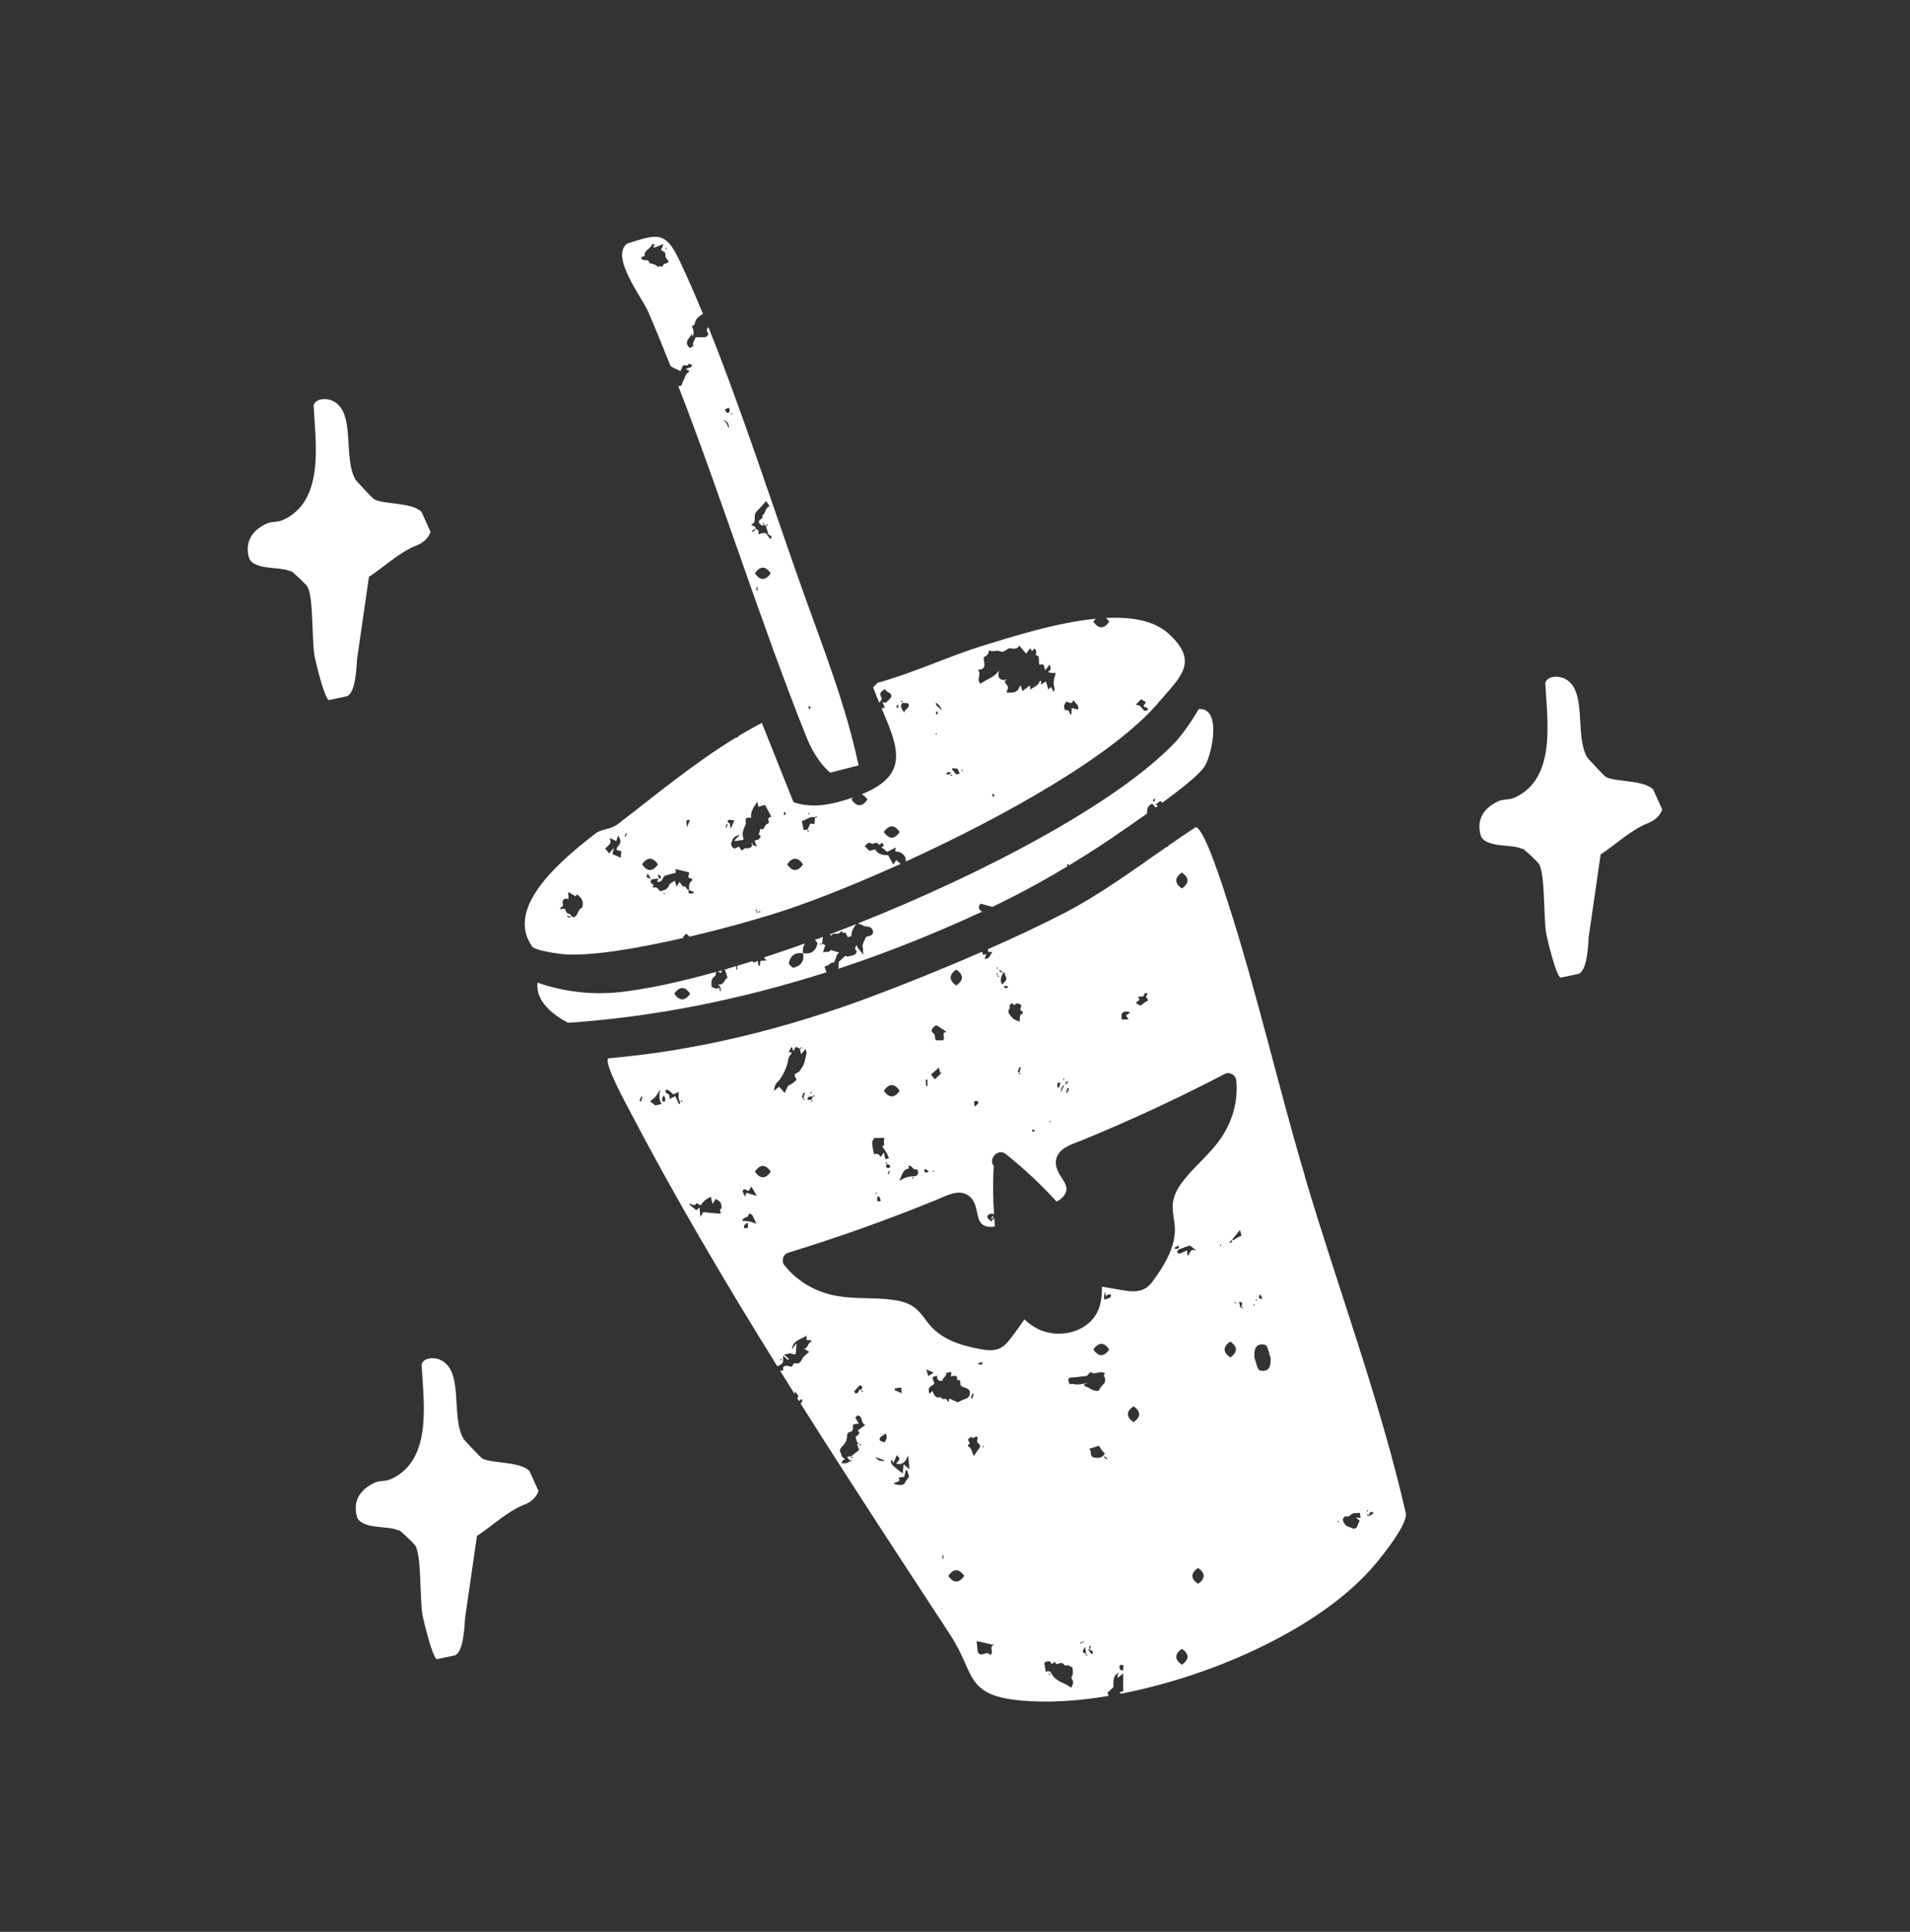
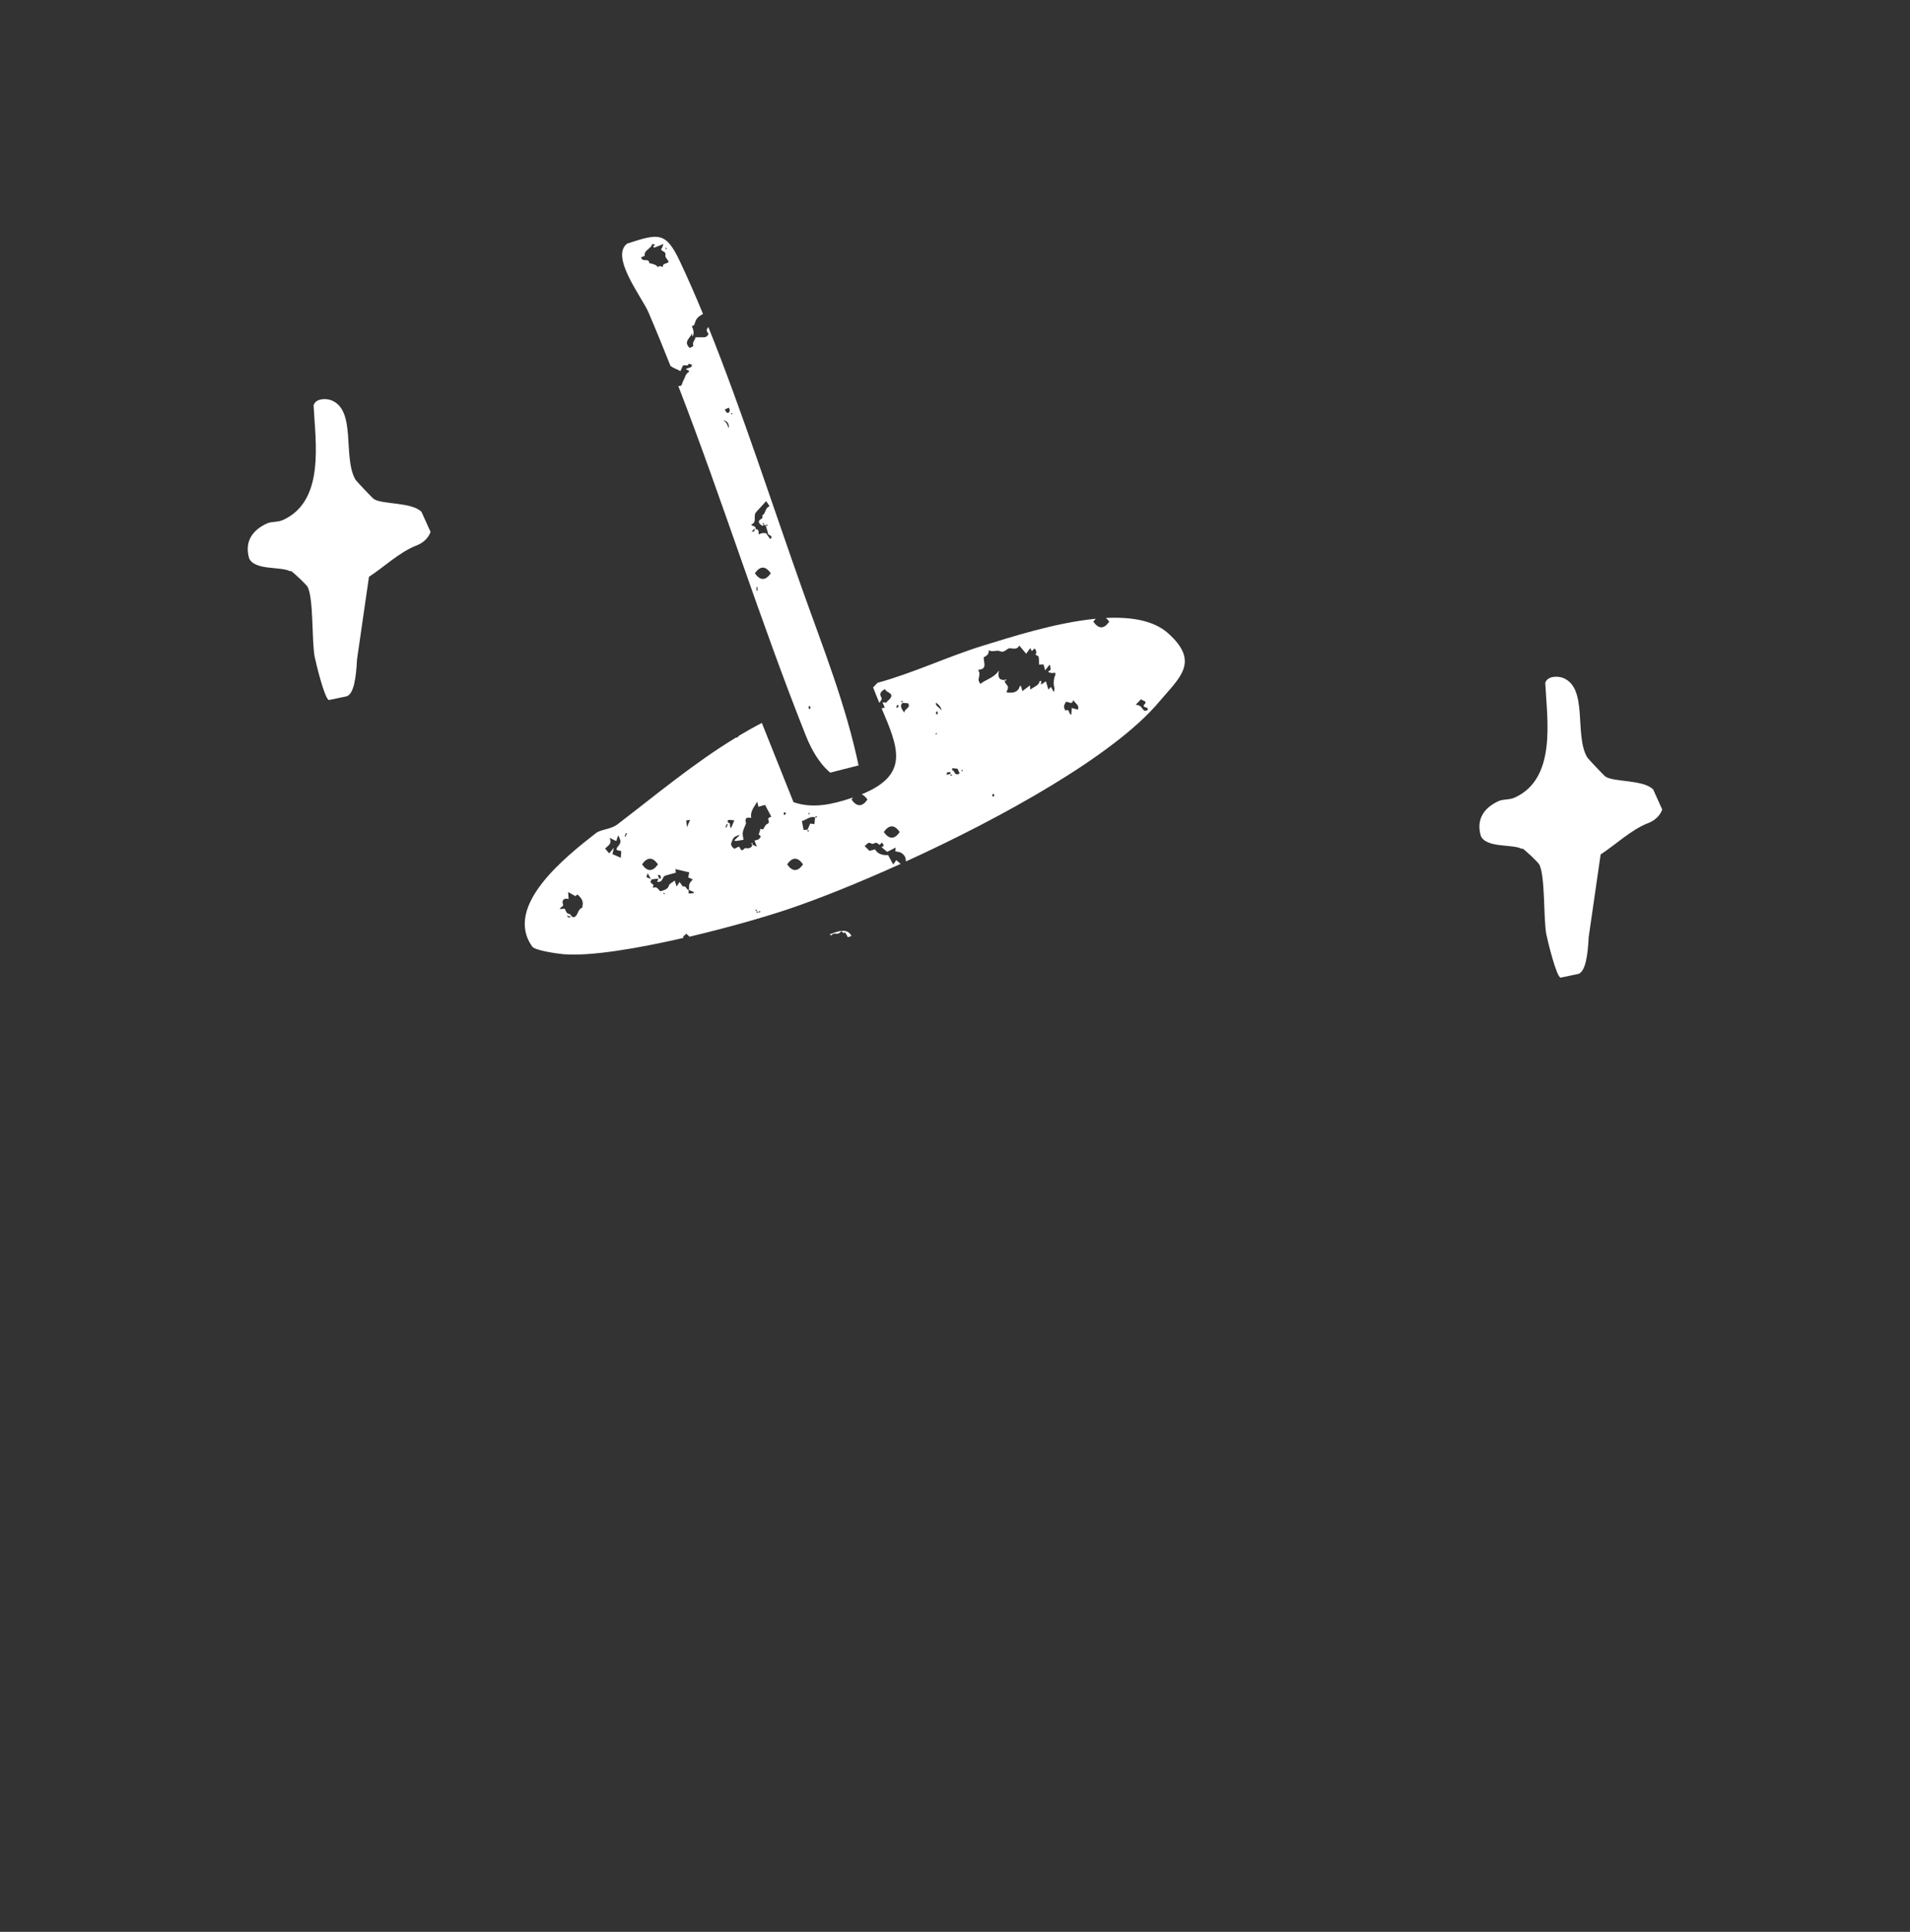
<svg xmlns="http://www.w3.org/2000/svg" width="90" height="91" viewBox="0 0 90 91" fill="none">
  <rect x="0" y="0" width="90" height="91" fill="#333333" stroke="none" />
-   <path d="M61.49 55.413C60.234 51.187 59.224 46.739 57.876 42.563C57.676 41.944 56.767 39.028 56.346 38.961C55.907 39.247 55.475 39.544 55.043 39.843V39.922C55.021 39.906 55.007 39.892 54.992 39.877C53.423 40.968 51.866 42.115 50.181 42.993C49.094 43.558 47.832 44.149 46.527 44.723C46.538 44.723 46.547 44.723 46.559 44.723C46.574 44.775 46.568 44.811 46.554 44.845H46.768C46.644 44.966 46.66 45.164 46.397 45.173C46.426 45.081 46.451 45.004 46.475 44.926C46.435 44.948 46.385 44.968 46.325 44.986C46.309 44.935 46.295 44.883 46.28 44.831C44.475 45.619 42.608 46.37 41.017 46.964C37.061 48.44 32.89 49.491 28.662 49.853C28.433 50.067 29.535 52.065 29.738 52.45C31.814 56.419 34.172 60.415 36.629 64.363C36.722 64.314 36.821 64.271 36.875 64.197C36.924 64.129 36.893 64.008 36.897 63.857C37.001 63.952 37.057 64.003 37.115 64.055C37.14 64.042 37.163 64.03 37.187 64.017C37.115 63.958 37.043 63.898 36.938 63.814C37.124 63.776 37.196 63.736 37.25 63.754C37.453 63.823 37.493 63.821 37.505 63.697C37.516 63.567 37.523 63.436 37.532 63.27C37.462 63.364 37.412 63.434 37.316 63.567C37.363 63.11 37.752 63.106 38.011 62.91C38.006 63.009 38.004 63.063 38.002 63.121C38.076 63.126 38.153 63.13 38.222 63.137C38.24 63.175 38.247 63.189 38.252 63.202C38.036 63.218 38.121 63.504 37.883 63.529C37.979 63.587 38.056 63.632 38.132 63.679C38.022 63.781 37.885 63.859 37.822 63.976C37.736 64.132 37.682 64.278 37.433 64.213C37.408 64.206 37.358 64.314 37.309 64.384C37.185 64.375 37.023 64.267 36.911 64.395C36.884 64.426 36.906 64.498 36.908 64.561C36.863 64.564 36.812 64.566 36.758 64.57C36.987 64.939 37.219 65.308 37.451 65.68V65.54C37.624 65.729 37.658 65.79 37.561 65.855C37.59 65.902 37.622 65.952 37.651 65.999C37.685 65.963 37.736 65.936 37.759 65.889C37.849 66.017 37.779 66.055 37.718 66.107C40.058 69.817 42.461 73.474 44.777 77.013C45.974 78.844 45.434 79.861 48.136 80.107C49.364 80.217 50.773 80.134 52.249 79.886C52.222 79.841 52.197 79.794 52.188 79.738C52.26 79.67 52.361 79.571 52.465 79.472C52.476 79.218 52.4 78.941 52.735 78.781C52.712 78.813 52.683 78.842 52.672 78.876C52.661 78.912 52.665 78.95 52.661 79.036C52.764 78.957 52.832 78.905 52.926 78.833V79.675C52.883 79.681 52.854 79.686 52.825 79.693C52.811 79.695 52.798 79.702 52.753 79.715C52.775 79.74 52.796 79.762 52.816 79.783C57.354 78.912 62.399 76.574 64.822 73.66C65.222 73.179 66.257 71.887 66.251 71.32C65.029 65.952 63.056 60.714 61.483 55.415L61.49 55.413ZM59.375 60.95C59.426 61.058 59.453 61.114 59.487 61.182C59.294 61.189 59.3 61.114 59.375 60.95ZM59.222 61.218C59.222 61.218 59.233 61.243 59.24 61.254C59.217 61.254 59.195 61.254 59.172 61.256C59.165 61.24 59.159 61.227 59.154 61.216C59.177 61.216 59.201 61.211 59.224 61.216L59.222 61.218ZM55.691 41.101C56.045 41.35 56.045 41.605 55.691 41.854C55.338 41.605 55.338 41.35 55.691 41.101ZM53.619 46.984C53.682 46.885 53.934 47.036 53.912 46.813C53.912 46.804 53.997 46.768 54.029 46.78C54.139 46.818 54.035 46.849 54.02 46.885C54.006 46.919 53.993 46.978 54.013 46.996C54.197 47.149 54.013 47.158 53.923 47.234C53.732 47.394 53.745 47.407 53.531 47.25C53.529 47.153 53.815 47.133 53.621 46.984H53.619ZM52.949 47.671C53.027 47.632 53.133 47.639 53.257 47.693C53.187 47.743 53.12 47.792 53.057 47.835C53.088 47.884 53.122 47.938 53.178 48.024H52.85C52.868 47.887 52.793 47.743 52.949 47.671ZM50.219 50.976C50.222 50.965 50.262 50.962 50.354 50.935C50.28 51.021 50.244 51.061 50.21 51.1C50.21 51.057 50.21 51.014 50.219 50.974V50.976ZM50.377 51.28C50.348 51.349 50.318 51.417 50.287 51.487C50.271 51.482 50.255 51.478 50.24 51.471C50.258 51.399 50.276 51.327 50.296 51.253C50.323 51.262 50.35 51.271 50.377 51.28ZM50.12 50.8C50.134 50.818 50.15 50.834 50.165 50.852C50.152 50.857 50.132 50.868 50.127 50.863C50.109 50.85 50.096 50.832 50.08 50.814C50.093 50.809 50.107 50.805 50.123 50.8H50.12ZM50.152 51.093C50.105 51.201 50.051 51.322 49.988 51.469C49.988 51.287 50.042 51.162 50.152 51.093ZM49.97 50.983C49.945 51.077 49.925 51.151 49.907 51.223C49.882 51.223 49.857 51.226 49.832 51.228C49.828 51.163 49.821 51.097 49.817 51.032C49.826 51.03 49.88 51.012 49.97 50.983ZM49.49 52.801C49.49 52.801 49.511 52.819 49.522 52.828C49.502 52.839 49.481 52.848 49.461 52.857C49.448 52.846 49.439 52.837 49.427 52.828C49.448 52.819 49.468 52.805 49.49 52.801ZM48.716 53.224C48.741 53.242 48.752 53.278 48.77 53.305C48.743 53.305 48.714 53.302 48.638 53.298C48.638 53.284 48.638 53.251 48.635 53.217C48.662 53.217 48.698 53.21 48.716 53.224ZM47.562 47.52C47.587 47.482 47.564 47.416 47.576 47.367C47.58 47.34 47.603 47.311 47.627 47.295C47.704 47.245 47.758 47.268 47.778 47.36C47.828 47.326 47.875 47.27 47.929 47.268C47.994 47.268 48.066 47.315 48.107 47.331C48.183 47.45 47.956 47.558 48.174 47.641C48.192 47.648 48.199 47.743 48.192 47.745C47.992 47.797 48.073 47.974 48.046 48.127C47.902 48.058 47.778 48.044 47.679 47.92C47.573 47.788 47.454 47.686 47.56 47.522L47.562 47.52ZM48.037 50.524C48.01 50.512 47.983 50.501 47.956 50.492C47.985 50.416 48.014 50.337 48.041 50.26C48.062 50.267 48.082 50.274 48.102 50.281C48.08 50.362 48.059 50.443 48.037 50.524ZM48.086 50.6C48.073 50.605 48.05 50.616 48.048 50.611C48.032 50.593 48.023 50.573 48.01 50.555C48.028 50.548 48.046 50.544 48.064 50.537C48.071 50.557 48.077 50.58 48.086 50.6ZM47.416 46.141C47.393 46.231 47.288 46.296 47.216 46.375C47.105 46.172 47.164 46.008 47.308 45.774C47.366 45.954 47.438 46.062 47.418 46.141H47.416ZM47.506 46.465C47.481 46.494 47.465 46.541 47.432 46.55C47.402 46.557 47.355 46.528 47.317 46.51C47.308 46.505 47.303 46.485 47.299 46.471C47.324 46.462 47.348 46.442 47.375 46.444C47.418 46.444 47.463 46.458 47.506 46.467V46.465ZM47.27 45.812C47.225 45.805 47.177 45.805 47.132 45.792C47.119 45.787 47.114 45.751 47.076 45.664C47.175 45.74 47.222 45.776 47.267 45.812H47.27ZM47.074 46.008C47.06 46.012 47.038 46.024 47.036 46.019C47.02 46.001 47.011 45.981 46.997 45.963C47.015 45.956 47.033 45.952 47.051 45.945C47.058 45.965 47.065 45.988 47.074 46.008ZM47.015 45.56C47.022 45.574 47.036 45.592 47.031 45.598C47.018 45.614 46.997 45.625 46.982 45.639C46.975 45.625 46.97 45.614 46.964 45.598C46.982 45.587 47 45.574 47.015 45.562V45.56ZM47.011 45.857C47.018 45.88 47.011 45.904 47.011 45.927C46.997 45.92 46.984 45.916 46.973 45.911C46.966 45.891 46.959 45.868 46.952 45.848C46.973 45.85 47.009 45.853 47.011 45.859V45.857ZM45.996 51.856C46.021 51.853 46.061 51.865 46.075 51.88C46.142 51.979 46.041 52.022 45.985 52.078C45.974 52.09 45.962 52.099 45.938 52.121C45.915 52.067 45.904 52.054 45.906 52.045C45.926 51.977 45.845 51.869 45.996 51.856ZM45.06 45.67C45.413 45.92 45.413 46.174 45.06 46.424C44.707 46.174 44.707 45.92 45.06 45.67ZM44.129 48.305C44.147 48.305 44.171 48.319 44.189 48.332C44.324 48.422 44.459 48.512 44.603 48.607C44.309 48.638 44.59 48.908 44.423 49.005C44.322 49.005 44.21 49.005 44.097 49.005C44.034 48.879 44.102 48.739 43.933 48.631C43.832 48.566 43.985 48.316 44.131 48.303L44.129 48.305ZM44.239 50.29C44.261 50.375 44.284 50.463 44.306 50.548C44.34 50.533 44.374 50.517 44.408 50.501C44.295 50.609 44.183 50.717 44.05 50.845C43.987 50.767 43.928 50.692 43.868 50.618C43.944 50.551 44.054 50.452 44.239 50.29ZM44.023 55.192C44.009 55.197 43.989 55.208 43.985 55.204C43.967 55.19 43.953 55.17 43.937 55.154C43.951 55.15 43.964 55.145 43.98 55.141C43.994 55.159 44.009 55.174 44.025 55.192H44.023ZM43.699 50.852V51.16C43.679 51.16 43.661 51.163 43.64 51.165C43.634 51.061 43.625 50.958 43.618 50.857C43.645 50.857 43.672 50.854 43.701 50.852H43.699ZM43.634 55.075C43.674 55.093 43.703 55.138 43.764 55.199C43.681 55.224 43.627 55.251 43.613 55.24C43.577 55.208 43.553 55.161 43.541 55.118C43.539 55.107 43.613 55.066 43.634 55.075ZM42.794 54.931C42.981 54.839 43.017 55.172 43.199 55.073C43.31 55.188 43.271 55.381 43.127 55.404C43.01 55.422 42.882 55.411 42.77 55.438C42.659 55.467 42.563 55.528 42.369 55.618C42.527 55.352 42.515 55.082 42.835 55.042C42.821 55.006 42.806 54.967 42.792 54.934L42.794 54.931ZM43.044 55.512C43.031 55.516 43.008 55.528 43.006 55.523C42.99 55.505 42.981 55.485 42.968 55.467L43.022 55.449C43.028 55.469 43.035 55.492 43.044 55.512ZM42.396 51.381C42.146 51.736 41.894 51.736 41.645 51.381C41.894 51.025 42.146 51.025 42.396 51.381ZM41.928 54.988C41.915 55.01 41.856 55.03 41.829 55.021C41.681 54.97 41.78 54.893 41.795 54.826C41.782 54.821 41.771 54.814 41.757 54.81C41.75 54.79 41.744 54.767 41.737 54.747C41.757 54.749 41.793 54.751 41.795 54.758C41.802 54.781 41.795 54.805 41.795 54.828C41.863 54.868 41.996 54.868 41.928 54.992V54.988ZM41.935 55.161C41.912 55.213 41.89 55.264 41.867 55.316C41.854 55.309 41.838 55.303 41.825 55.298C41.847 55.246 41.87 55.195 41.892 55.143C41.906 55.15 41.921 55.156 41.935 55.161ZM41.204 53.604C41.366 53.604 41.51 53.604 41.669 53.604C41.665 53.662 41.636 53.75 41.654 53.833C41.669 53.914 41.667 53.959 41.586 54C41.579 54.004 41.577 54.013 41.573 54.018C41.586 54.034 41.6 54.047 41.62 54.07C41.78 54.283 41.831 54.418 41.89 54.565C41.858 54.571 41.8 54.583 41.719 54.601C41.699 54.508 41.676 54.407 41.649 54.288C41.597 54.36 41.552 54.425 41.496 54.502C41.426 54.389 41.341 54.299 41.19 54.38C41.163 54.259 41.136 54.151 41.12 54.043C41.08 53.777 41.084 53.766 41.204 53.604ZM41.503 56.567C41.503 56.567 41.453 56.592 41.426 56.592C41.3 56.592 41.339 56.504 41.336 56.446C41.336 56.41 41.359 56.374 41.372 56.331C41.404 56.358 41.435 56.376 41.447 56.398C41.471 56.452 41.489 56.511 41.503 56.567ZM41.321 56.198C41.309 56.216 41.298 56.234 41.287 56.252C41.276 56.243 41.255 56.232 41.258 56.225C41.262 56.205 41.278 56.187 41.287 56.169C41.298 56.178 41.307 56.187 41.321 56.198ZM38.236 51.433C38.238 51.455 38.245 51.475 38.24 51.496C38.24 51.502 38.216 51.505 38.202 51.509C38.2 51.487 38.195 51.466 38.193 51.446C38.209 51.442 38.222 51.437 38.236 51.433ZM38.301 51.644C38.306 51.633 38.312 51.622 38.317 51.61C38.339 51.606 38.362 51.601 38.384 51.597C38.384 51.615 38.384 51.649 38.378 51.651C38.353 51.655 38.326 51.649 38.301 51.646C38.279 51.698 38.256 51.75 38.234 51.802C38.177 51.804 38.123 51.808 38.054 51.813C38.033 51.64 38.177 51.653 38.301 51.646V51.644ZM38.292 51.878C38.279 51.883 38.256 51.894 38.254 51.889C38.238 51.871 38.229 51.851 38.216 51.833C38.234 51.826 38.252 51.822 38.27 51.815C38.276 51.835 38.283 51.858 38.292 51.878ZM37.718 49.363C37.736 49.349 37.757 49.336 37.775 49.324C37.781 49.342 37.797 49.372 37.79 49.376C37.77 49.39 37.743 49.394 37.718 49.401V49.363ZM30.208 51.887C30.181 51.878 30.154 51.867 30.129 51.858C30.158 51.79 30.19 51.721 30.219 51.651C30.235 51.655 30.251 51.662 30.266 51.667C30.248 51.741 30.228 51.813 30.21 51.887H30.208ZM30.883 52.072C30.827 52.029 30.739 51.961 30.635 51.883C30.737 51.793 30.833 51.723 30.91 51.633C30.977 51.552 31.022 51.455 31.112 51.307C31.043 51.64 31.067 51.871 31.182 52C31.088 52.022 30.993 52.047 30.885 52.072H30.883ZM31.317 51.898C31.317 51.898 31.247 51.903 31.241 51.892C31.218 51.851 31.196 51.802 31.198 51.759C31.198 51.723 31.229 51.689 31.281 51.59C31.317 51.68 31.346 51.721 31.349 51.759C31.351 51.806 31.335 51.853 31.319 51.898H31.317ZM31.994 52.02C31.94 51.898 31.889 51.781 31.823 51.633C31.711 51.689 31.637 51.727 31.558 51.766C31.524 51.664 31.596 51.552 31.432 51.514C31.398 51.507 31.349 51.426 31.355 51.394C31.387 51.286 31.479 51.347 31.535 51.383C31.607 51.43 31.661 51.498 31.722 51.556C31.803 51.518 31.88 51.482 31.981 51.435C31.983 51.581 31.967 51.687 31.992 51.788C32.012 51.874 32.102 51.957 31.992 52.02H31.994ZM32.147 51.894C32.123 51.898 32.096 51.892 32.071 51.889C32.075 51.878 32.08 51.867 32.087 51.856C32.109 51.851 32.132 51.847 32.154 51.842C32.154 51.86 32.154 51.894 32.147 51.896V51.894ZM33.983 56.936C33.826 56.988 34.049 57.134 33.925 57.17C33.662 57.145 33.403 57.123 33.137 57.1C33.108 57.15 33.074 57.208 33.002 57.328C32.987 57.145 32.975 57.026 32.962 56.88C32.906 56.927 32.865 56.963 32.811 57.01C32.696 56.916 32.582 56.821 32.46 56.72C32.582 56.673 32.746 56.878 32.811 56.671C32.879 56.707 32.948 56.743 33.018 56.781C33.164 56.563 33.216 56.52 33.497 56.374C33.522 56.484 33.545 56.583 33.574 56.711C33.626 56.632 33.668 56.569 33.731 56.473C33.812 56.533 33.92 56.581 33.956 56.653C33.999 56.74 34.017 56.923 33.983 56.934V56.936ZM35.147 57.859C35.122 57.859 35.081 57.847 35.07 57.829C35.009 57.73 35.111 57.69 35.167 57.631C35.176 57.622 35.189 57.616 35.219 57.595C35.237 57.649 35.246 57.663 35.243 57.674C35.225 57.742 35.302 57.85 35.147 57.859ZM35.304 57.537C35.201 57.517 35.093 57.519 34.987 57.512C34.964 57.325 35.264 57.397 35.27 57.213C35.27 57.145 35.41 57.179 35.45 57.244C35.511 57.346 35.554 57.458 35.642 57.647C35.489 57.595 35.401 57.555 35.306 57.537H35.304ZM35.374 56.252C35.309 56.232 35.246 56.207 35.176 56.182C35.158 56.225 35.14 56.275 35.099 56.369C35.063 56.286 35.036 56.223 34.991 56.119C35.018 56.095 35.007 55.946 35.198 56.072C35.342 56.167 35.304 55.957 35.41 55.903C35.486 56.036 35.565 56.167 35.662 56.331C35.527 56.295 35.45 56.275 35.374 56.252ZM35.57 55.19C35.819 54.835 36.071 54.835 36.321 55.19C36.071 55.546 35.819 55.546 35.57 55.19ZM36.78 64.075C36.773 64.062 36.76 64.042 36.764 64.039C36.782 64.028 36.803 64.019 36.823 64.01C36.832 64.028 36.839 64.044 36.848 64.062C36.825 64.066 36.803 64.071 36.78 64.075ZM36.71 51.19C36.656 51.235 36.591 51.289 36.47 51.39C36.501 51.253 36.501 51.16 36.542 51.086C36.602 50.98 36.715 50.911 36.785 50.796C36.96 50.508 37.082 50.267 37.154 49.86C37.169 49.765 37.259 49.682 37.322 49.585C37.282 49.579 37.239 49.57 37.163 49.556C37.205 49.477 37.248 49.399 37.3 49.304C37.329 49.374 37.349 49.421 37.392 49.518C37.437 49.419 37.473 49.342 37.482 49.324C37.806 49.351 37.676 49.543 37.754 49.655C37.822 49.574 37.869 49.518 37.959 49.41C37.984 49.527 38.013 49.579 38.002 49.624C37.937 49.878 37.923 50.148 37.732 50.368C37.694 50.413 37.7 50.467 37.615 50.508C37.401 50.611 37.412 50.629 37.538 50.863C37.433 50.947 37.358 51.052 37.199 51.111C37.1 51.147 37.064 51.325 36.974 51.484C36.87 51.367 36.791 51.28 36.713 51.19H36.71ZM37.86 51.727C37.833 51.716 37.806 51.705 37.779 51.696C37.808 51.619 37.838 51.541 37.865 51.464C37.885 51.471 37.905 51.478 37.925 51.484C37.903 51.565 37.883 51.646 37.86 51.727ZM37.91 51.804C37.896 51.808 37.874 51.82 37.871 51.815C37.856 51.797 37.847 51.777 37.833 51.759C37.851 51.752 37.869 51.748 37.887 51.741C37.894 51.761 37.901 51.784 37.91 51.804ZM40.155 68.681C40.135 68.672 40.117 68.656 40.099 68.643C40.112 68.629 40.128 68.618 40.142 68.605C40.157 68.62 40.171 68.638 40.187 68.654C40.175 68.663 40.16 68.681 40.157 68.681H40.155ZM40.535 68.089C40.515 68.08 40.497 68.065 40.479 68.051C40.493 68.038 40.508 68.026 40.522 68.013C40.538 68.029 40.551 68.047 40.567 68.062C40.556 68.071 40.54 68.089 40.538 68.089H40.535ZM40.421 67.387C40.596 67.534 40.391 67.61 40.315 67.691C40.34 67.781 40.362 67.853 40.382 67.927C40.414 67.957 40.445 67.984 40.477 68.013H40.382C40.412 68.096 40.439 68.182 40.481 68.303C40.367 68.393 40.232 68.499 40.097 68.605H39.955C39.946 68.625 39.921 68.656 39.928 68.663C39.964 68.695 40 68.733 40.004 68.771C40.045 68.776 40.092 68.782 40.148 68.789C39.887 68.935 39.885 68.933 39.658 68.931C39.694 68.809 39.71 68.762 39.809 68.755C39.809 68.749 39.804 68.744 39.804 68.735C39.795 68.679 39.658 68.636 39.658 68.584C39.653 68.449 39.482 68.337 39.658 68.166C39.793 68.038 39.928 67.851 39.912 67.63C39.908 67.574 39.966 67.471 40.007 67.464C40.272 67.426 40.164 67.241 40.202 67.097C40.283 67.086 40.371 67.075 40.466 67.061C40.409 66.962 40.358 66.874 40.299 66.775C40.328 66.748 40.369 66.71 40.407 66.672C40.691 66.719 40.538 67.032 40.772 67.124C40.652 67.212 40.538 67.295 40.416 67.385L40.421 67.387ZM40.594 65.466C40.443 65.416 40.484 65.556 40.427 65.603C40.403 65.626 40.355 65.626 40.299 65.641C40.283 65.59 40.25 65.54 40.263 65.522C40.317 65.45 40.398 65.392 40.448 65.317C40.504 65.23 40.574 65.25 40.621 65.313C40.643 65.347 40.605 65.414 40.594 65.466ZM40.634 65.482C40.641 65.502 40.648 65.524 40.657 65.545C40.643 65.549 40.621 65.56 40.619 65.556C40.603 65.538 40.594 65.518 40.58 65.5C40.598 65.493 40.616 65.488 40.634 65.482ZM41.253 68.634C41.406 68.69 41.514 68.731 41.71 68.803C41.503 68.851 41.351 68.794 41.253 68.634ZM41.674 67.95C41.606 67.921 41.539 67.891 41.458 67.855C41.399 67.655 41.642 67.644 41.719 67.52C41.836 67.684 41.775 67.815 41.674 67.95ZM42.815 69.597C42.718 69.685 42.682 69.793 42.612 69.885C42.545 69.975 42.302 69.966 42.11 69.885C42.178 69.781 42.491 69.844 42.338 69.599C42.466 69.583 42.565 69.572 42.608 69.568C42.639 69.439 42.664 69.345 42.686 69.25C42.707 69.253 42.725 69.257 42.745 69.259C42.772 69.376 42.864 69.554 42.815 69.599V69.597ZM42.581 68.976C42.563 69.145 42.549 69.271 42.536 69.406C41.996 69.007 41.912 68.902 42.018 68.764C42.038 68.8 42.056 68.836 42.099 68.913C42.153 68.789 42.194 68.695 42.261 68.539C42.329 68.638 42.398 68.699 42.387 68.728C42.356 68.803 42.29 68.866 42.223 68.949C42.551 69.021 42.682 68.841 42.788 68.553C42.815 68.805 42.833 68.976 42.86 69.212C42.749 69.12 42.689 69.066 42.581 68.974V68.976ZM42.155 65.403C42.254 65.387 42.353 65.371 42.461 65.356C42.47 65.441 42.477 65.527 42.488 65.628C42.376 65.578 42.27 65.533 42.164 65.486C42.162 65.459 42.16 65.43 42.155 65.403ZM44.453 73.429H44.405V73.26H44.453V73.429ZM44.684 74.234C44.934 73.879 45.186 73.879 45.436 74.234C45.186 74.59 44.934 74.59 44.684 74.234ZM45.512 65.887C45.391 65.925 45.281 65.986 45.13 66.053C45.049 66.017 44.921 65.963 44.738 65.882C44.705 65.857 44.743 66.17 44.633 65.961C44.558 65.819 44.358 65.986 44.336 65.803C44.066 65.909 44.014 65.689 43.933 65.522C43.874 65.578 43.838 65.614 43.798 65.655C43.73 65.476 43.757 65.354 43.877 65.288C44.057 65.189 44.05 65.189 43.962 64.978C43.895 64.816 44.068 64.849 44.149 64.798C44.162 64.917 44.149 65.052 44.376 65.05C44.365 65.054 44.412 65.045 44.412 65.032C44.405 64.881 44.635 64.84 44.583 64.672C44.662 64.656 44.743 64.642 44.822 64.627C44.828 64.685 44.833 64.744 44.797 64.822C44.797 64.827 44.801 64.831 44.804 64.834C44.961 64.811 45.146 64.744 45.089 64.993C45.089 64.993 45.213 65.011 45.238 65.043C45.265 65.081 45.24 65.146 45.251 65.198C45.274 65.329 45.407 65.34 45.501 65.376C45.618 65.419 45.708 65.495 45.704 65.592C45.699 65.711 45.67 65.835 45.515 65.884L45.512 65.887ZM43.649 64.51C43.784 64.568 43.872 64.606 43.998 64.66C43.899 64.721 43.834 64.762 43.739 64.82C43.71 64.717 43.685 64.636 43.649 64.51ZM45.62 68.137C45.609 68.132 45.609 68.065 45.62 68.058C45.812 67.977 45.512 67.846 45.661 67.761C45.699 67.738 45.728 67.702 45.762 67.673C45.854 67.835 45.978 67.61 46.05 67.687C46.086 67.725 46.046 67.819 46.037 67.921C46.235 68.116 46.232 68.116 46.048 68.35C46.003 68.409 45.967 68.472 45.893 68.582C45.782 68.404 45.8 68.213 45.62 68.134V68.137ZM45.742 65.842C45.771 65.772 45.803 65.704 45.832 65.635C45.848 65.639 45.863 65.646 45.879 65.65C45.861 65.725 45.841 65.797 45.823 65.871C45.796 65.862 45.769 65.851 45.744 65.842H45.742ZM46.059 64.246C46.145 64.208 46.208 64.181 46.264 64.154C46.3 64.24 46.331 64.339 46.059 64.246ZM46.653 77.953C46.498 77.715 46.214 78.122 46.07 77.809C46.052 77.636 46.037 77.463 46.019 77.301C46.302 77.366 46.568 77.429 46.833 77.49C46.563 77.571 46.878 77.888 46.651 77.953H46.653ZM46.3 68.152C46.311 68.134 46.322 68.116 46.334 68.098C46.345 68.107 46.365 68.119 46.363 68.125C46.358 68.146 46.343 68.164 46.334 68.182C46.322 68.173 46.313 68.164 46.3 68.152ZM49.434 78.896C49.427 78.883 49.414 78.862 49.418 78.86C49.436 78.847 49.457 78.84 49.477 78.831C49.486 78.849 49.493 78.865 49.502 78.883C49.479 78.887 49.457 78.892 49.434 78.896ZM50.474 79.501C50.381 79.443 50.296 79.375 50.199 79.33C49.913 79.202 49.634 79.072 49.511 78.768C49.502 78.743 49.436 78.727 49.396 78.721C49.369 78.716 49.34 78.736 49.277 78.757C49.25 78.59 49.229 78.457 49.207 78.322C49.337 78.277 49.457 78.158 49.544 78.374C49.574 78.363 49.616 78.361 49.63 78.34C49.733 78.178 49.722 78.415 49.794 78.39C49.875 78.363 49.965 78.331 50.048 78.343C50.125 78.352 50.143 78.5 50.285 78.446C50.339 78.426 50.451 78.511 50.534 78.547C50.552 78.703 50.584 78.853 50.498 78.988C50.483 79.015 50.492 79.074 50.514 79.105C50.631 79.258 50.532 79.373 50.476 79.501H50.474ZM50.413 65.212C50.35 65.106 50.303 65 50.39 64.901C50.66 64.874 50.93 64.849 51.196 64.813C51.239 64.807 51.268 64.744 51.306 64.708C51.333 64.681 51.385 64.627 51.389 64.631C51.617 64.795 51.808 64.534 52.071 64.694C52.085 64.71 51.956 64.766 52.044 64.863C52.098 64.921 52.082 65.092 52.028 65.164C51.947 65.27 51.837 65.349 51.792 65.486C51.77 65.549 51.531 65.515 51.421 65.441C51.191 65.288 50.861 65.27 51.281 65.126C50.559 65.329 50.627 65.117 50.413 65.216V65.212ZM50.908 77.416C50.901 77.402 50.888 77.382 50.892 77.38C50.91 77.368 50.93 77.359 50.951 77.35C50.96 77.368 50.966 77.384 50.975 77.402C50.953 77.407 50.93 77.411 50.908 77.416ZM51.005 77.33C51.027 77.326 51.05 77.321 51.072 77.317C51.072 77.335 51.072 77.368 51.065 77.371C51.041 77.375 51.014 77.368 50.989 77.366C50.993 77.355 50.998 77.344 51.005 77.332V77.33ZM51.133 77.584C51.151 77.715 51.164 77.809 51.178 77.906C50.915 77.823 51.047 77.719 51.133 77.584ZM51.194 77.996C51.178 77.978 51.169 77.958 51.155 77.94C51.173 77.933 51.191 77.929 51.209 77.922C51.216 77.942 51.223 77.965 51.232 77.985C51.218 77.989 51.196 78.001 51.194 77.996ZM51.443 77.926C51.392 77.857 51.344 77.794 51.254 77.67C51.477 77.758 51.581 77.807 51.443 77.926ZM51.315 77.582C51.315 77.569 51.353 77.553 51.41 77.512C51.387 77.6 51.374 77.654 51.36 77.708C51.344 77.665 51.322 77.623 51.315 77.58V77.582ZM51.545 68.652C51.304 68.6 51.484 68.348 51.315 68.254C51.475 68.202 51.614 68.155 51.783 68.101C51.824 68.166 51.864 68.24 51.914 68.308C51.954 68.364 52.008 68.413 52.06 68.47C51.956 68.674 51.749 68.699 51.545 68.654V68.652ZM51.99 68.618C52.035 68.623 52.082 68.625 52.127 68.638C52.141 68.643 52.145 68.679 52.179 68.764C52.085 68.692 52.037 68.654 51.99 68.618ZM51.518 63.569C51.767 63.214 52.019 63.214 52.269 63.569C52.019 63.925 51.767 63.925 51.518 63.569ZM52.319 61.121C52.244 61.164 52.152 61.182 52.04 61.218C52.005 61.095 52.021 60.974 52.087 60.856C52.094 60.932 52.098 60.995 52.105 61.078C52.143 61.038 52.161 61 52.195 60.988C52.242 60.975 52.298 60.982 52.35 60.982C52.339 61.029 52.348 61.101 52.316 61.119L52.319 61.121ZM52.91 78.703C52.834 78.667 52.762 78.644 52.764 78.631C52.775 78.559 52.697 78.455 52.832 78.424C52.865 78.415 52.944 78.448 52.944 78.464C52.944 78.536 52.926 78.608 52.91 78.703ZM53.412 66.994C53.059 66.744 53.059 66.49 53.412 66.24C53.765 66.49 53.765 66.744 53.412 66.994ZM55.691 78.419C55.338 78.169 55.338 77.915 55.691 77.665C56.045 77.915 56.045 78.169 55.691 78.419ZM55.307 58.797C55.381 58.756 55.455 58.714 55.536 58.669C55.586 58.86 55.442 58.84 55.307 58.797ZM55.955 59.148C55.948 59.069 55.943 59.006 55.937 58.9C55.811 58.959 55.707 59.011 55.597 59.049C55.57 59.058 55.5 59.029 55.484 59.004C55.466 58.975 55.473 58.907 55.498 58.891C55.579 58.842 55.671 58.808 55.761 58.774C55.86 58.736 55.964 58.705 56.072 58.669C56.155 58.736 56.243 58.804 56.389 58.921C56.027 58.768 56.11 59.087 55.955 59.148ZM56.452 74.61C56.099 74.36 56.099 74.106 56.452 73.856C56.805 74.106 56.805 74.36 56.452 74.61ZM55.82 55.543C55.581 55.836 55.365 56.164 55.289 56.527C55.187 56.99 55.352 57.429 55.361 57.886C55.374 58.788 54.852 59.627 54.305 60.372C53.957 60.844 53.522 60.88 52.982 60.79C52.629 60.73 52.274 60.671 51.92 60.61C51.932 60.894 51.907 61.182 51.833 61.468C51.5 62.732 49.922 63.139 48.854 62.575C48.631 62.455 48.44 62.311 48.273 62.147C48.021 62.509 47.767 62.874 47.486 63.214C47.092 63.691 46.613 63.639 46.073 63.529C45.11 63.335 44.264 63.034 43.692 62.269C43.431 61.92 43.195 61.578 42.761 61.402C42.414 61.261 42.036 61.213 41.654 61.186C40.83 61.13 39.991 61.186 39.194 60.997C38.288 60.786 37.5 60.282 36.953 59.591C36.814 59.418 36.879 59.089 37.138 59.011C39.503 58.286 41.836 57.456 44.124 56.52C44.579 56.333 45.137 56.011 45.591 56.29C45.917 56.488 45.987 56.851 46.057 57.19C46.124 57.51 46.214 57.746 46.599 57.789C46.691 57.8 46.79 57.793 46.883 57.771C46.871 57.645 46.862 57.519 46.853 57.393C46.73 57.42 46.748 57.631 46.649 57.478C46.781 57.359 46.795 57.364 46.806 57.37C46.806 57.348 46.813 57.323 46.806 57.301C46.806 57.294 46.768 57.294 46.748 57.292C46.754 57.312 46.761 57.334 46.649 57.481C46.556 57.449 46.406 57.224 46.696 57.177C46.754 57.168 46.799 57.177 46.84 57.208C46.788 56.45 46.784 55.685 46.824 54.918C46.554 54.603 47.027 54.07 47.389 54.358C48.239 55.042 49.054 55.789 49.783 56.599C49.909 56.549 50.021 56.457 50.107 56.356C50.35 56.059 50.251 55.82 50.071 55.55C49.875 55.246 49.661 54.916 49.787 54.535C49.949 54.047 50.534 53.896 50.982 53.714C53.273 52.776 55.516 51.732 57.71 50.591C57.95 50.465 58.227 50.654 58.25 50.875C58.355 51.867 58.072 52.877 57.449 53.732C56.972 54.385 56.326 54.913 55.817 55.546L55.82 55.543ZM58.052 58.385C58.049 58.428 58.052 58.471 58.043 58.511C58.04 58.522 58 58.525 57.908 58.552C57.982 58.466 58.018 58.426 58.052 58.387V58.385ZM57.496 58.698C57.494 58.675 57.489 58.655 57.487 58.635C57.503 58.63 57.516 58.626 57.53 58.621C57.532 58.644 57.539 58.664 57.534 58.684C57.534 58.691 57.509 58.693 57.496 58.698ZM57.971 63.945C57.617 63.695 57.617 63.441 57.971 63.191C58.324 63.441 58.324 63.695 57.971 63.945ZM58.209 61.393C58.196 61.375 58.18 61.36 58.164 61.342C58.178 61.337 58.198 61.326 58.202 61.33C58.22 61.344 58.234 61.362 58.25 61.38C58.236 61.384 58.223 61.389 58.207 61.393H58.209ZM58.112 58.428C58.097 58.412 58.081 58.399 58.065 58.383C58.173 58.25 58.279 58.117 58.427 57.937C58.459 58.052 58.477 58.117 58.502 58.207C58.443 58.234 58.364 58.266 58.295 58.304C58.229 58.34 58.173 58.385 58.112 58.428ZM58.387 61.324C58.583 61.335 58.547 61.429 58.452 61.621C58.421 61.479 58.405 61.405 58.387 61.324ZM58.52 61.623C58.504 61.605 58.495 61.585 58.481 61.567C58.499 61.56 58.517 61.555 58.535 61.549C58.542 61.569 58.549 61.591 58.558 61.612C58.544 61.616 58.522 61.627 58.52 61.623ZM59.073 61.443C59.073 61.443 59.098 61.434 59.111 61.429C59.114 61.452 59.118 61.472 59.12 61.492C59.105 61.497 59.091 61.501 59.078 61.506C59.075 61.483 59.069 61.463 59.073 61.443ZM59.366 64.555C59.242 64.525 59.192 64.161 59.109 63.952C59.082 63.58 59.156 63.245 59.613 63.349C59.737 63.378 59.786 63.742 59.87 63.952C59.897 64.323 59.822 64.658 59.366 64.555ZM63.038 71.703C63.031 71.687 63.024 71.674 63.02 71.662C63.042 71.662 63.067 71.658 63.089 71.662C63.098 71.662 63.101 71.687 63.107 71.698C63.085 71.698 63.06 71.698 63.04 71.701L63.038 71.703ZM64.068 71.635C64.043 71.694 64.001 71.764 63.98 71.84C63.953 71.95 63.87 72.016 63.762 72.007C63.713 72.002 63.665 71.944 63.575 71.93C63.413 71.903 63.312 71.741 63.274 71.593C63.26 71.541 63.377 71.415 63.395 71.422C63.573 71.491 63.625 71.345 63.735 71.3C63.834 71.26 63.962 71.278 64.084 71.269C64.091 71.332 64.097 71.417 64.106 71.505C64.046 71.498 63.987 71.494 63.884 71.482C63.956 71.541 63.996 71.575 64.066 71.633L64.068 71.635ZM64.444 71.129C64.451 71.143 64.464 71.161 64.46 71.167C64.446 71.183 64.426 71.194 64.41 71.208C64.403 71.194 64.399 71.183 64.392 71.167C64.41 71.156 64.426 71.143 64.444 71.131V71.129ZM64.41 71.354C64.428 71.343 64.448 71.334 64.469 71.325C64.478 71.343 64.484 71.359 64.493 71.377C64.471 71.381 64.448 71.386 64.426 71.39C64.419 71.377 64.406 71.356 64.41 71.354ZM64.473 71.435C64.547 71.235 64.592 71.145 64.734 71.282C64.662 71.325 64.599 71.361 64.473 71.435Z" fill="white" />
  <path d="M32.208 44.188C32.143 44.098 32.291 44.053 32.339 43.983C32.382 44.021 32.424 44.059 32.492 44.123C34.294 43.697 36.029 43.2 37.113 42.836C38.524 42.363 40.412 41.611 42.439 40.694C42.367 40.633 42.302 40.577 42.232 40.52C42.183 40.59 42.138 40.655 42.09 40.723C42.009 40.574 41.928 40.426 41.847 40.279C41.546 40.296 41.341 40.206 41.233 40.01C41.145 40.032 41.055 40.057 40.968 40.079C40.887 39.998 40.815 39.926 40.742 39.852C40.846 39.791 40.898 39.62 41.089 39.751C41.107 39.764 41.161 39.735 41.197 39.721C41.291 39.685 41.35 39.703 41.44 39.8C41.478 39.764 41.517 39.728 41.562 39.688C41.593 39.767 41.735 39.847 41.532 39.901C41.631 39.983 41.721 40.059 41.804 40.127C41.917 40.07 42.043 40.007 42.205 39.924C42.196 40.007 42.191 40.057 42.185 40.104C42.277 40.124 42.383 40.124 42.457 40.169C42.54 40.219 42.633 40.306 42.657 40.388C42.675 40.448 42.682 40.511 42.689 40.579C47.27 38.489 52.499 35.575 54.607 33.073C55.572 31.927 56.569 31.192 55.037 29.826C54.357 29.221 53.293 29.052 52.109 29.11C52.163 29.153 52.215 29.209 52.269 29.284C52.02 29.639 51.768 29.639 51.518 29.284C51.556 29.227 51.596 29.185 51.635 29.146C49.709 29.333 47.571 30.031 46.289 30.424C44.671 30.924 43.008 31.714 41.35 32.164L41.141 32.38C41.237 32.632 41.337 32.875 41.435 33.109C41.494 33.023 41.571 32.922 41.541 32.877C41.393 32.643 41.546 32.557 41.699 32.456C41.744 32.616 42.034 32.625 41.998 32.8C41.975 32.913 41.838 32.998 41.748 33.1C41.706 33.095 41.647 33.089 41.586 33.082C41.622 33.169 41.656 33.248 41.688 33.325C41.638 33.349 41.591 33.361 41.541 33.365C42.322 35.208 42.885 36.488 40.601 37.417C40.693 37.451 40.785 37.535 40.875 37.663C40.626 38.018 40.374 38.018 40.124 37.663C40.151 37.624 40.175 37.593 40.203 37.564C40.171 37.575 40.142 37.586 40.11 37.595C39.219 37.89 38.299 38.104 37.39 37.786L35.898 34.054C35.532 34.243 35.174 34.447 34.821 34.657C34.798 34.693 34.764 34.724 34.715 34.756C34.708 34.747 34.703 34.74 34.697 34.733C32.712 35.935 30.942 37.42 29.101 38.828C28.777 39.076 28.32 39.058 28.075 39.249C26.675 40.343 23.708 42.673 25.08 44.59C25.211 44.773 26.253 44.923 26.552 44.948C27.83 45.054 30.044 44.678 32.204 44.181L32.208 44.188ZM53.768 32.935C53.874 33.039 54.087 33.014 53.914 33.197C53.829 33.286 53.959 33.318 54.051 33.338C54.074 33.343 54.078 33.408 54.09 33.446C54.038 33.458 53.97 33.493 53.934 33.478C53.797 33.413 53.806 33.212 53.514 33.197C53.642 33.064 53.7 33.008 53.766 32.94L53.768 32.935ZM44.172 33.66C44.138 33.64 44.097 33.629 44.1 33.617C44.102 33.579 44.117 33.543 44.129 33.507C44.149 33.518 44.187 33.527 44.187 33.538C44.19 33.575 44.178 33.613 44.172 33.66ZM44.793 36.551C44.793 36.526 44.793 36.499 44.793 36.475C44.822 36.488 44.851 36.499 44.88 36.513C44.851 36.526 44.822 36.54 44.795 36.551H44.793ZM46.793 37.541C46.782 37.519 46.77 37.494 46.741 37.431C46.757 37.424 46.791 37.413 46.822 37.4C46.833 37.422 46.858 37.449 46.851 37.469C46.842 37.496 46.813 37.519 46.793 37.544V37.541ZM50.219 33.062C50.352 33.035 50.514 33.237 50.573 32.974C50.665 33.14 50.874 33.215 50.793 33.428C50.708 33.406 50.624 33.383 50.501 33.349C50.494 33.458 50.487 33.561 50.481 33.669C50.332 33.629 50.426 33.367 50.197 33.473C50.175 33.406 50.13 33.336 50.136 33.275C50.145 33.197 50.195 33.127 50.222 33.064L50.219 33.062ZM46.358 30.958C46.534 30.88 46.611 30.77 46.588 30.629C46.773 30.735 46.966 30.611 47.094 30.668C47.36 30.785 47.432 30.517 47.605 30.537C47.79 30.559 47.949 30.589 48.028 30.409C48.15 30.553 48.239 30.659 48.354 30.794C48.438 30.681 48.489 30.609 48.548 30.53C48.577 30.587 48.597 30.625 48.622 30.672C48.663 30.631 48.699 30.593 48.748 30.544C48.834 30.64 48.865 30.733 48.791 30.841C48.845 30.87 48.932 30.899 48.939 30.935C48.962 31.05 48.955 31.169 48.959 31.304C49.05 31.302 49.117 31.3 49.173 31.3C49.194 31.372 49.212 31.439 49.248 31.579C49.344 31.453 49.398 31.383 49.457 31.309C49.472 31.345 49.488 31.367 49.49 31.39C49.495 31.453 49.52 31.556 49.49 31.57C49.315 31.646 49.425 31.678 49.522 31.698C49.585 31.712 49.655 31.694 49.727 31.691C49.727 31.747 49.738 31.779 49.727 31.799C49.657 31.921 49.63 32.206 49.673 32.359C49.693 32.431 49.7 32.506 49.644 32.593C49.623 32.548 49.603 32.506 49.581 32.461C49.563 32.427 49.542 32.395 49.522 32.359C49.475 32.407 49.437 32.443 49.398 32.483C49.364 32.364 49.331 32.254 49.286 32.096C49.182 32.164 49.124 32.202 49.054 32.249C49.054 32.186 49.059 32.135 49.059 32.078C49.036 32.078 48.991 32.072 48.991 32.076C48.953 32.312 48.701 32.348 48.548 32.49C48.543 32.418 48.539 32.355 48.532 32.288C48.422 32.371 48.316 32.45 48.176 32.555C48.15 32.459 48.129 32.389 48.109 32.315C48.098 32.315 48.055 32.31 48.053 32.319C47.976 32.618 47.724 32.659 47.423 32.616C47.445 32.535 47.524 32.418 47.488 32.335C47.45 32.247 47.335 32.179 47.346 32.051C47.344 32.051 47.34 32.051 47.337 32.051C47.342 32.04 47.349 32.029 47.344 32.033C47.344 32.04 47.344 32.044 47.344 32.051C47.367 32.053 47.391 32.06 47.412 32.056C47.418 32.056 47.416 32.022 47.418 32.002C47.396 32.006 47.373 32.011 47.344 32.033C47.087 32.038 47.004 31.927 47.072 31.579C46.844 31.934 46.473 31.993 46.192 32.218C46.156 32.135 46.1 32.067 46.109 32.017C46.165 31.721 46.169 31.721 46.093 31.552C46.557 31.523 46.329 31.189 46.356 30.962L46.358 30.958ZM45.353 36.259C45.359 36.272 45.373 36.29 45.369 36.297C45.357 36.313 45.335 36.324 45.319 36.337C45.312 36.324 45.308 36.313 45.301 36.297C45.319 36.286 45.337 36.272 45.353 36.261V36.259ZM45.117 36.209C45.132 36.241 45.175 36.337 45.22 36.432C44.961 36.585 45.006 36.295 44.867 36.281C44.867 36.25 44.867 36.218 44.867 36.187C44.946 36.194 45.024 36.2 45.119 36.209H45.117ZM44.624 36.392C44.662 36.371 44.716 36.371 44.763 36.373C44.777 36.373 44.793 36.416 44.806 36.439C44.748 36.459 44.689 36.477 44.617 36.502C44.617 36.459 44.606 36.403 44.624 36.394V36.392ZM44.376 33.473C44.257 33.304 44.081 33.273 44.097 33.1C44.246 33.188 44.339 33.313 44.376 33.473ZM44.133 34.529C44.14 34.542 44.154 34.56 44.149 34.567C44.136 34.583 44.115 34.594 44.1 34.607C44.093 34.594 44.088 34.583 44.082 34.567C44.1 34.556 44.117 34.542 44.133 34.531V34.529ZM42.525 33.021C42.531 33.044 42.525 33.068 42.525 33.091C42.511 33.084 42.498 33.08 42.486 33.073C42.48 33.053 42.473 33.03 42.466 33.01C42.486 33.012 42.522 33.014 42.525 33.021ZM42.527 33.109C42.61 33.115 42.696 33.122 42.79 33.129C42.934 33.347 42.599 33.39 42.61 33.575C42.511 33.413 42.367 33.262 42.527 33.109ZM42.268 33.215C42.268 33.215 42.313 33.21 42.336 33.21C42.331 33.248 42.331 33.289 42.318 33.322C42.313 33.331 42.275 33.327 42.234 33.331C42.245 33.286 42.25 33.248 42.268 33.215ZM42.396 39.193C42.147 39.548 41.895 39.548 41.645 39.193C41.895 38.837 42.147 38.837 42.396 39.193ZM31.295 42.127C31.281 42.109 31.266 42.093 31.25 42.075C31.263 42.071 31.284 42.059 31.288 42.064C31.306 42.077 31.32 42.097 31.335 42.113C31.322 42.118 31.308 42.122 31.293 42.127H31.295ZM35.817 42.971C35.795 42.975 35.768 42.968 35.741 42.966C35.712 42.98 35.682 42.993 35.655 43.004C35.655 42.98 35.655 42.953 35.655 42.928C35.642 42.923 35.628 42.916 35.617 42.91C35.61 42.889 35.603 42.867 35.597 42.847C35.617 42.849 35.653 42.851 35.655 42.858C35.662 42.88 35.655 42.905 35.655 42.928C35.685 42.941 35.714 42.953 35.743 42.966C35.748 42.955 35.752 42.944 35.759 42.932C35.781 42.928 35.804 42.923 35.826 42.919C35.826 42.937 35.826 42.971 35.82 42.973L35.817 42.971ZM38.076 39.172C38.06 39.154 38.052 39.134 38.038 39.116L38.092 39.098C38.099 39.118 38.105 39.141 38.114 39.161C38.101 39.166 38.079 39.177 38.076 39.172ZM38.139 38.288C38.142 38.311 38.148 38.331 38.144 38.351C38.144 38.358 38.119 38.36 38.106 38.365C38.103 38.342 38.099 38.322 38.096 38.302C38.112 38.297 38.126 38.293 38.139 38.288ZM38.409 38.498C38.414 38.486 38.418 38.475 38.425 38.464C38.448 38.459 38.47 38.455 38.493 38.45C38.493 38.468 38.492 38.502 38.486 38.504C38.461 38.509 38.434 38.502 38.409 38.5C38.398 38.603 38.387 38.707 38.376 38.819C38.319 38.812 38.263 38.806 38.178 38.794C38.139 38.885 38.096 38.983 38.051 39.083C37.995 39.087 37.939 39.089 37.865 39.096C37.84 38.965 37.815 38.833 37.786 38.673C38.004 38.628 38.146 38.432 38.409 38.5V38.498ZM37.84 40.716C37.59 41.072 37.338 41.072 37.089 40.716C37.338 40.361 37.59 40.361 37.84 40.716ZM37.019 38.277C37.019 38.302 37.03 38.336 37.019 38.351C37.001 38.374 36.965 38.38 36.935 38.394C36.935 38.369 36.935 38.342 36.933 38.27C36.949 38.27 36.985 38.273 37.021 38.275L37.019 38.277ZM34.863 39.334C34.753 39.44 34.681 39.508 34.596 39.591C34.65 39.605 34.674 39.618 34.695 39.614C34.809 39.598 34.922 39.578 35.037 39.559C34.969 39.22 34.971 39.222 35.147 38.799C35.163 38.758 35.127 38.7 35.129 38.651C35.133 38.484 35.268 38.516 35.399 38.527C35.34 38.225 35.536 38.014 35.682 37.762C35.7 37.843 35.718 37.924 35.736 38.005C35.869 37.967 35.964 37.94 36.049 37.915C36.159 38.12 36.252 38.297 36.344 38.468C36.294 38.493 36.247 38.504 36.218 38.531C36.141 38.605 36.328 38.745 36.148 38.815C36.058 38.851 36.02 38.979 35.955 39.071C35.914 39.062 35.871 39.053 35.826 39.042C35.813 39.118 35.797 39.195 35.752 39.289C35.757 39.301 35.763 39.312 35.768 39.323C35.766 39.323 35.763 39.323 35.761 39.323C35.912 39.393 35.813 39.465 35.766 39.519C35.727 39.564 35.635 39.569 35.55 39.596C35.581 39.674 35.615 39.755 35.664 39.881C35.572 39.841 35.52 39.818 35.459 39.791C35.459 39.769 35.466 39.744 35.459 39.721C35.459 39.715 35.421 39.715 35.401 39.71C35.408 39.73 35.414 39.753 35.441 39.782C35.446 39.91 35.345 39.949 35.239 39.958C35.174 39.965 35.12 39.919 35.052 39.994C34.915 40.147 34.902 39.958 34.818 39.879C34.755 39.908 34.676 39.947 34.598 39.983C34.485 39.888 34.42 39.809 34.467 39.679C34.557 39.443 34.591 39.4 34.865 39.328L34.863 39.334ZM34.314 38.635C34.359 38.601 34.469 38.637 34.602 38.646C34.537 38.794 34.501 38.88 34.44 39.02C34.416 38.95 34.402 38.925 34.398 38.9C34.393 38.862 34.404 38.794 34.391 38.79C34.307 38.754 34.24 38.696 34.314 38.639V38.635ZM34.251 38.812C34.265 38.819 34.281 38.826 34.294 38.831C34.272 38.882 34.249 38.934 34.227 38.986C34.211 38.979 34.197 38.972 34.184 38.968C34.206 38.916 34.229 38.864 34.251 38.812ZM32.658 42.077C32.591 42.086 32.523 42.086 32.453 42.091C32.451 42.03 32.447 41.969 32.445 41.913C32.539 41.953 32.618 41.989 32.708 42.028C32.685 42.05 32.674 42.075 32.658 42.077ZM32.517 38.623C32.474 38.72 32.431 38.822 32.368 38.965C32.355 38.837 32.348 38.761 32.337 38.646C32.377 38.642 32.442 38.633 32.517 38.623ZM31.351 41.247C31.513 41.193 31.684 41.155 31.846 41.11C31.841 41.078 31.835 41.013 31.826 40.939C32.053 40.993 32.255 41.04 32.478 41.094C32.465 41.161 32.449 41.238 32.429 41.33C32.494 41.359 32.564 41.389 32.645 41.425C32.584 41.504 32.512 41.564 32.487 41.639C32.458 41.722 32.471 41.821 32.465 41.913C32.33 41.944 32.352 41.704 32.186 41.76C32.168 41.767 32.084 41.627 32.022 41.546C31.977 41.616 31.934 41.684 31.884 41.76C31.853 41.666 31.828 41.593 31.79 41.479C31.675 41.573 31.549 41.623 31.524 41.706C31.464 41.9 31.295 41.931 31.11 41.985C31.056 41.929 31.005 41.857 30.935 41.809C30.901 41.787 30.831 41.812 30.777 41.814C30.773 41.814 30.755 41.78 30.759 41.776C30.892 41.65 30.586 41.616 30.667 41.501C30.683 41.479 30.689 41.45 30.701 41.425C30.811 41.411 30.921 41.398 31.029 41.384C31.009 41.431 30.989 41.481 30.964 41.535C31.256 41.584 31.189 41.301 31.346 41.249L31.351 41.247ZM30.458 41.315C30.48 41.245 30.505 41.173 30.519 41.135C30.566 41.222 30.622 41.326 30.667 41.407C30.633 41.391 30.561 41.359 30.46 41.317L30.458 41.315ZM31.14 41.364C31.14 41.377 31.097 41.386 31.072 41.398C31.047 41.342 31.02 41.285 30.989 41.218C31.036 41.222 31.095 41.218 31.108 41.233C31.133 41.27 31.14 41.321 31.14 41.364ZM31.005 40.716C30.755 41.072 30.503 41.072 30.253 40.716C30.503 40.361 30.755 40.361 31.005 40.716ZM29.499 39.238C29.513 39.245 29.529 39.251 29.542 39.256C29.52 39.307 29.497 39.359 29.475 39.411C29.461 39.404 29.445 39.398 29.432 39.393C29.454 39.341 29.477 39.289 29.499 39.238ZM28.718 39.467C28.829 39.514 28.91 39.553 29.013 39.609C29.027 39.605 29.04 39.6 29.054 39.596C29.054 39.598 29.054 39.6 29.054 39.602C29.07 39.501 29.097 39.429 29.13 39.352C29.283 39.645 29.274 39.692 29.074 39.928C29.052 39.956 29.052 40.036 29.058 40.039C29.123 40.061 29.191 40.072 29.274 40.09C29.268 40.174 29.261 40.284 29.252 40.406C29.133 40.354 29.006 40.3 28.86 40.234C28.874 40.174 28.89 40.095 28.923 39.938C28.826 40.054 28.777 40.113 28.705 40.199C28.637 40.12 28.577 40.048 28.512 39.971C28.653 39.83 28.869 39.739 28.716 39.465L28.718 39.467ZM26.79 43.222C26.777 43.222 26.756 43.184 26.707 43.128C26.804 43.157 26.865 43.173 26.925 43.191C26.88 43.202 26.835 43.218 26.79 43.222ZM26.462 42.714C26.588 42.671 26.511 42.588 26.509 42.509C26.509 42.365 26.606 42.298 26.793 42.352C26.786 42.255 26.779 42.165 26.77 42.017C26.907 42.095 27.002 42.151 27.116 42.217C27.121 42.212 27.155 42.176 27.195 42.138C27.213 42.149 27.236 42.156 27.252 42.172C27.384 42.298 27.483 42.435 27.456 42.613C27.447 42.667 27.452 42.748 27.418 42.764C27.254 42.838 27.245 43.004 27.157 43.121C27.087 43.216 26.977 43.258 26.885 43.09C26.862 43.049 26.759 43.049 26.721 43.009C26.671 42.955 26.648 42.878 26.61 42.804C26.572 42.806 26.502 42.811 26.369 42.822C26.426 42.757 26.439 42.725 26.464 42.716L26.462 42.714Z" fill="white" />
-   <path d="M40.419 43.502C40.556 43.538 40.653 43.58 40.722 43.63C40.79 43.637 40.855 43.643 40.927 43.657C41.049 43.679 41.125 43.763 41.136 43.868C41.148 43.967 41.107 44.051 40.983 44.084C40.923 44.1 40.86 44.114 40.803 44.138C40.747 44.276 40.671 44.415 40.641 44.541C40.682 44.674 40.657 44.8 40.68 44.971C40.551 44.813 40.473 44.714 40.383 44.606C40.394 44.6 40.403 44.593 40.414 44.586C40.392 44.568 40.374 44.55 40.353 44.532C40.331 44.579 40.311 44.629 40.288 44.676C40.299 44.721 40.322 44.764 40.374 44.802C40.387 44.811 40.331 44.937 40.277 44.964C40.169 45.016 40.043 45.038 39.924 45.065C39.915 45.065 39.899 45.052 39.883 45.034C39.863 45.034 39.847 45.034 39.831 45.029C39.73 45.122 39.627 45.212 39.523 45.304C39.523 45.455 39.519 45.551 39.496 45.637C41.805 44.876 44.066 43.97 46.266 42.95C46.253 42.937 46.242 42.921 46.221 42.908C46.095 42.827 46.102 42.685 46.206 42.568C46.388 42.617 46.575 42.669 46.761 42.719C47.945 42.156 49.135 41.508 50.292 40.813C50.287 40.779 50.28 40.745 50.276 40.712C50.305 40.709 50.332 40.707 50.359 40.705V40.772C51.273 40.221 52.164 39.643 53.01 39.049C53.235 38.891 53.613 38.633 54.042 38.331C54.054 38.147 54.049 37.955 54.294 37.861C54.342 37.915 54.396 37.973 54.454 38.039C54.49 38.014 54.526 37.987 54.562 37.96C54.526 37.937 54.492 37.917 54.456 37.897C54.535 37.836 54.605 37.784 54.675 37.73C54.708 37.757 54.738 37.784 54.769 37.809C55.669 37.157 56.578 36.439 56.794 36.047C57.127 35.444 57.566 33.327 56.486 33.401C56.207 33.883 55.714 34.612 55.347 34.994C52.638 37.82 46.431 41.112 40.414 43.502H40.419ZM54.407 37.746C54.407 37.746 54.364 37.751 54.324 37.755C54.335 37.71 54.339 37.672 54.357 37.638C54.362 37.627 54.402 37.634 54.425 37.634C54.42 37.672 54.42 37.712 54.407 37.746Z" fill="white" />
-   <path d="M39.826 43.924C39.853 43.971 39.882 44.019 39.909 44.066C39.925 44.093 39.934 44.12 39.947 44.147C40.013 44.133 40.069 44.111 40.121 44.086C40.114 43.908 40.193 43.724 40.339 43.533C39.92 43.699 39.502 43.859 39.088 44.017C39.119 44.035 39.153 44.05 39.185 44.066C39.252 43.9 39.461 44.044 39.56 43.942C39.594 43.908 39.635 43.882 39.671 43.852C39.693 43.94 39.74 43.969 39.824 43.922L39.826 43.924Z" fill="white" />
-   <path d="M34.007 45.715C33.944 45.733 33.881 45.751 33.82 45.769C33.872 45.79 33.922 45.812 33.98 45.835C33.989 45.799 33.998 45.754 34.007 45.715Z" fill="white" />
-   <path d="M38.861 45.567C38.845 45.52 38.854 45.529 38.978 45.484C39.068 45.452 39.14 45.351 39.223 45.346C39.374 45.34 39.32 45.227 39.37 45.173C39.412 45.128 39.392 45.034 39.435 44.991C39.478 44.946 39.507 44.901 39.529 44.858C39.401 44.84 39.271 44.786 39.142 44.748C39.086 44.901 38.913 44.797 38.78 44.874C38.818 44.748 38.848 44.647 38.886 44.519C38.834 44.496 38.782 44.474 38.728 44.449C38.771 44.354 38.758 44.239 38.773 44.134C38.645 44.181 38.519 44.228 38.391 44.276C38.458 44.33 38.528 44.413 38.519 44.451C38.44 44.8 38.211 44.966 37.846 44.901C37.813 44.708 37.846 44.554 37.936 44.438C37.282 44.672 36.638 44.892 36.006 45.099C36.006 45.106 36.01 45.108 36.01 45.117C36.01 45.146 36.067 45.178 36.125 45.236C35.995 45.248 35.92 45.254 35.835 45.263C35.821 45.342 35.81 45.419 35.797 45.495C35.781 45.495 35.765 45.495 35.749 45.497C35.736 45.428 35.722 45.358 35.704 45.263C35.648 45.288 35.594 45.319 35.536 45.331C35.509 45.335 35.47 45.306 35.446 45.279C35.198 45.358 34.955 45.432 34.712 45.504H34.744V45.673H34.696V45.508C34.552 45.551 34.408 45.594 34.267 45.635C34.267 45.639 34.271 45.646 34.267 45.646C34.246 45.659 34.219 45.664 34.195 45.67V45.653C34.174 45.657 34.156 45.664 34.136 45.668C34.231 45.783 34.219 45.934 34.287 46.051C34.114 46.132 34.132 46.429 33.819 46.373C33.939 46.443 33.984 46.547 33.954 46.683C33.841 46.719 34.003 46.429 33.783 46.571C33.747 46.593 33.637 46.526 33.526 46.487C33.54 46.319 33.463 46.13 33.684 45.983C33.729 45.952 33.729 45.868 33.742 45.781C32.028 46.262 30.478 46.593 29.222 46.733C27.904 46.877 26.565 46.721 25.327 46.287C25.222 47.156 26.061 47.812 26.767 48.179C30.907 47.898 34.991 47.059 38.944 45.799C38.92 45.718 38.886 45.639 38.859 45.558L38.861 45.567ZM31.771 46.809C32.021 46.453 32.273 46.453 32.523 46.809C32.273 47.164 32.021 47.164 31.771 46.809ZM37.392 45.583C37.333 45.596 37.156 45.419 37.169 45.358C37.248 45.009 37.477 44.843 37.842 44.908C37.907 45.272 37.738 45.504 37.392 45.583ZM38.647 44.498C38.641 44.485 38.627 44.465 38.632 44.462C38.65 44.449 38.67 44.442 38.69 44.433C38.697 44.451 38.706 44.467 38.715 44.485C38.692 44.489 38.67 44.494 38.647 44.498Z" fill="white" />
+   <path d="M39.826 43.924C39.853 43.971 39.882 44.019 39.909 44.066C39.925 44.093 39.934 44.12 39.947 44.147C40.013 44.133 40.069 44.111 40.121 44.086C39.92 43.699 39.502 43.859 39.088 44.017C39.119 44.035 39.153 44.05 39.185 44.066C39.252 43.9 39.461 44.044 39.56 43.942C39.594 43.908 39.635 43.882 39.671 43.852C39.693 43.94 39.74 43.969 39.824 43.922L39.826 43.924Z" fill="white" />
  <path d="M31.596 17.235C31.739 17.352 31.91 17.39 32.063 17.483C32.108 17.377 32.147 17.291 32.176 17.226C32.275 17.163 32.428 17.287 32.451 17.129C32.502 17.147 32.554 17.163 32.606 17.181C32.595 17.217 32.595 17.271 32.568 17.287C32.505 17.321 32.428 17.336 32.356 17.361C32.244 17.442 32.606 17.422 32.412 17.555C32.295 17.633 32.271 17.816 32.192 17.946C32.133 18.041 32.158 18.225 31.96 18.178C34.075 23.648 35.808 29.219 37.974 34.659C38.226 35.291 38.591 35.948 39.12 36.396L40.456 36.054C39.851 33.176 38.766 30.472 37.79 27.722C36.456 23.978 34.977 19.379 33.377 15.404C33.315 15.482 33.256 15.563 33.369 15.698C33.407 15.743 33.317 15.883 33.186 15.887C33.058 15.892 32.93 15.887 32.772 15.887C32.761 16.02 32.599 16.117 32.673 16.297C32.678 16.308 32.568 16.353 32.498 16.391C32.176 16.085 32.543 15.917 32.613 15.692C32.613 15.746 32.615 15.8 32.617 15.854C32.709 15.755 32.703 15.593 32.601 15.368C32.642 15.343 32.712 15.325 32.721 15.289C32.797 15.017 32.853 14.942 33.126 14.789C32.772 13.932 32.412 13.104 32.045 12.328C31.368 10.892 31.035 10.996 29.552 11.475C28.738 12.089 30.25 14 30.554 14.708C30.914 15.548 31.258 16.391 31.593 17.235H31.596ZM38.161 33.253C38.172 33.289 38.188 33.327 38.19 33.363C38.19 33.372 38.152 33.386 38.118 33.406C38.112 33.361 38.1 33.323 38.102 33.284C38.102 33.273 38.141 33.264 38.161 33.253ZM35.547 25.02C35.544 25.031 35.504 25.034 35.414 25.056C35.486 24.975 35.52 24.935 35.556 24.894C35.556 24.937 35.556 24.98 35.547 25.02ZM35.695 27.824H35.648V27.655H35.695V27.824ZM35.569 27.005C35.819 26.649 36.071 26.649 36.321 27.005C36.071 27.36 35.819 27.36 35.569 27.005ZM36.294 25.394C36.242 25.324 36.195 25.261 36.105 25.137C36.327 25.225 36.431 25.274 36.294 25.394ZM35.627 24.122C35.783 23.965 35.925 23.796 36.1 23.605C36.17 23.706 36.21 23.765 36.26 23.837C36.21 23.877 36.152 23.906 36.123 23.954C36.078 24.023 36.057 24.109 36.017 24.183C35.99 24.23 35.907 24.278 35.918 24.309C35.958 24.431 35.866 24.435 35.803 24.489C35.706 24.572 35.776 24.703 35.938 24.768C35.949 24.773 35.976 24.737 35.996 24.719C35.983 24.712 35.969 24.707 35.958 24.701C35.952 24.68 35.945 24.658 35.938 24.638C35.958 24.64 35.994 24.642 35.996 24.649C36.003 24.671 35.996 24.696 35.996 24.719C36.026 24.732 36.055 24.743 36.084 24.757C36.089 24.746 36.093 24.734 36.1 24.723C36.123 24.719 36.145 24.714 36.168 24.71C36.168 24.728 36.168 24.761 36.161 24.764C36.138 24.768 36.109 24.761 36.084 24.759C36.127 24.901 36.17 25.043 36.21 25.184C36.05 25.067 35.9 25.101 35.749 25.175C35.736 25.07 35.787 24.939 35.598 24.919C35.643 24.761 35.445 24.809 35.396 24.707C35.695 24.611 35.468 24.296 35.63 24.129L35.627 24.122ZM34.502 19.474C34.502 19.474 34.514 19.499 34.52 19.51C34.498 19.51 34.475 19.51 34.453 19.512C34.446 19.496 34.44 19.483 34.435 19.472C34.458 19.472 34.482 19.467 34.505 19.472L34.502 19.474ZM34.345 19.202C34.361 19.247 34.395 19.298 34.383 19.337C34.37 19.395 34.354 19.49 34.244 19.431C34.208 19.411 34.192 19.352 34.154 19.287C34.237 19.249 34.291 19.226 34.345 19.202ZM34.345 20.18C34.282 20.043 34.26 19.973 34.217 19.913C34.188 19.87 34.133 19.838 34.082 19.796C34.274 19.829 34.361 19.957 34.343 20.18H34.345ZM31.389 11.664C31.4 11.682 31.413 11.7 31.418 11.72C31.418 11.727 31.398 11.738 31.389 11.747C31.377 11.729 31.366 11.711 31.355 11.693C31.368 11.682 31.377 11.673 31.389 11.664ZM30.227 12.157C30.227 12.157 30.21 12.137 30.198 12.128C30.261 12.098 30.381 12.06 30.378 12.038C30.338 11.772 30.696 11.716 30.729 11.495C30.772 11.502 30.815 11.511 30.871 11.52C30.831 11.563 30.801 11.59 30.774 11.619C30.795 11.633 30.824 11.666 30.837 11.662C30.966 11.615 31.091 11.563 31.265 11.493C31.235 11.57 31.222 11.615 31.202 11.66C31.186 11.696 31.141 11.743 31.155 11.765C31.209 11.855 31.398 11.849 31.352 12.029C31.332 12.107 31.445 12.213 31.506 12.319C31.465 12.443 31.231 12.373 31.233 12.557C31.233 12.618 31.06 12.452 31.011 12.596C30.916 12.454 30.745 12.431 30.588 12.391C30.606 12.148 30.259 12.348 30.23 12.159L30.227 12.157Z" fill="white" />
  <path d="M13.718 26.901C13.831 26.969 14.461 27.554 14.506 27.666C14.776 28.274 14.686 30.074 14.821 30.906C14.888 31.244 15.293 32.909 15.496 32.976L16.351 32.796C16.666 32.661 16.778 31.964 16.823 31.064L17.386 27.171C18.083 26.721 18.803 26.024 19.591 25.709C19.906 25.596 20.176 25.371 20.288 25.056L19.861 24.111C19.388 23.639 18.016 23.774 17.611 23.504C17.543 23.459 16.801 22.671 16.756 22.604C16.126 21.546 16.823 19.296 15.586 18.846C15.316 18.756 14.866 18.779 14.776 19.094C14.866 20.849 15.316 23.594 13.336 24.494C13.088 24.606 12.818 24.561 12.593 24.651C11.896 24.966 11.513 25.506 11.738 26.294C11.986 26.879 13.223 26.676 13.651 26.901H13.718Z" fill="white" />
  <path d="M71.755 39.978C71.868 40.046 72.498 40.631 72.543 40.743C72.813 41.351 72.723 43.151 72.858 43.983C72.925 44.321 73.33 45.986 73.533 46.053L74.388 45.873C74.703 45.738 74.815 45.041 74.86 44.141L75.423 40.248C76.12 39.798 76.84 39.101 77.628 38.786C77.943 38.673 78.213 38.448 78.325 38.133L77.898 37.188C77.425 36.716 76.053 36.851 75.648 36.581C75.58 36.536 74.838 35.748 74.793 35.681C74.163 34.623 74.86 32.373 73.623 31.923C73.353 31.833 72.903 31.856 72.813 32.171C72.903 33.926 73.353 36.671 71.373 37.571C71.125 37.683 70.855 37.638 70.63 37.728C69.933 38.043 69.55 38.583 69.775 39.371C70.023 39.956 71.26 39.753 71.688 39.978H71.755Z" fill="white" />
-   <path d="M18.806 72.081C18.919 72.148 19.549 72.733 19.594 72.846C19.864 73.453 19.774 75.253 19.909 76.086C19.976 76.423 20.381 78.088 20.584 78.156L21.439 77.976C21.754 77.841 21.866 77.143 21.911 76.243L22.474 72.351C23.171 71.901 23.891 71.203 24.679 70.888C24.994 70.776 25.264 70.551 25.376 70.236L24.949 69.291C24.476 68.818 23.104 68.953 22.699 68.683C22.631 68.638 21.889 67.851 21.844 67.783C21.214 66.726 21.911 64.476 20.674 64.026C20.404 63.936 19.954 63.958 19.864 64.273C19.954 66.028 20.404 68.773 18.424 69.673C18.176 69.786 17.906 69.741 17.681 69.831C16.984 70.146 16.601 70.686 16.826 71.473C17.074 72.058 18.311 71.856 18.739 72.081H18.806Z" fill="white" />
</svg>